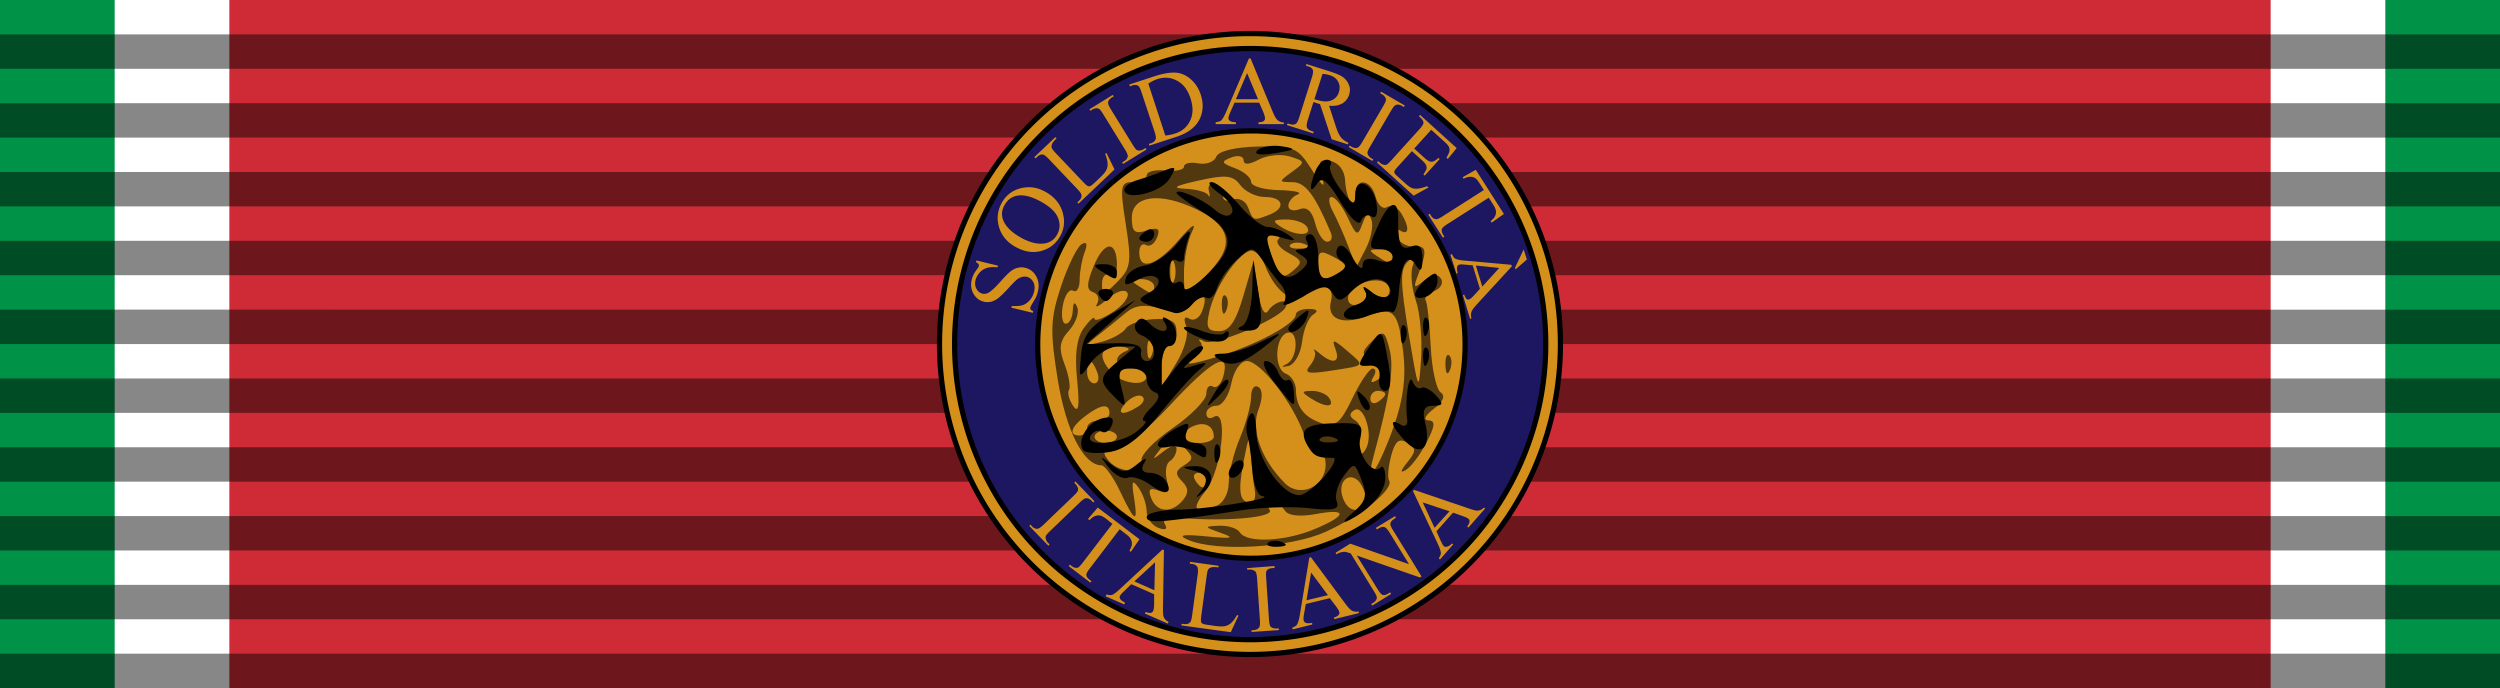
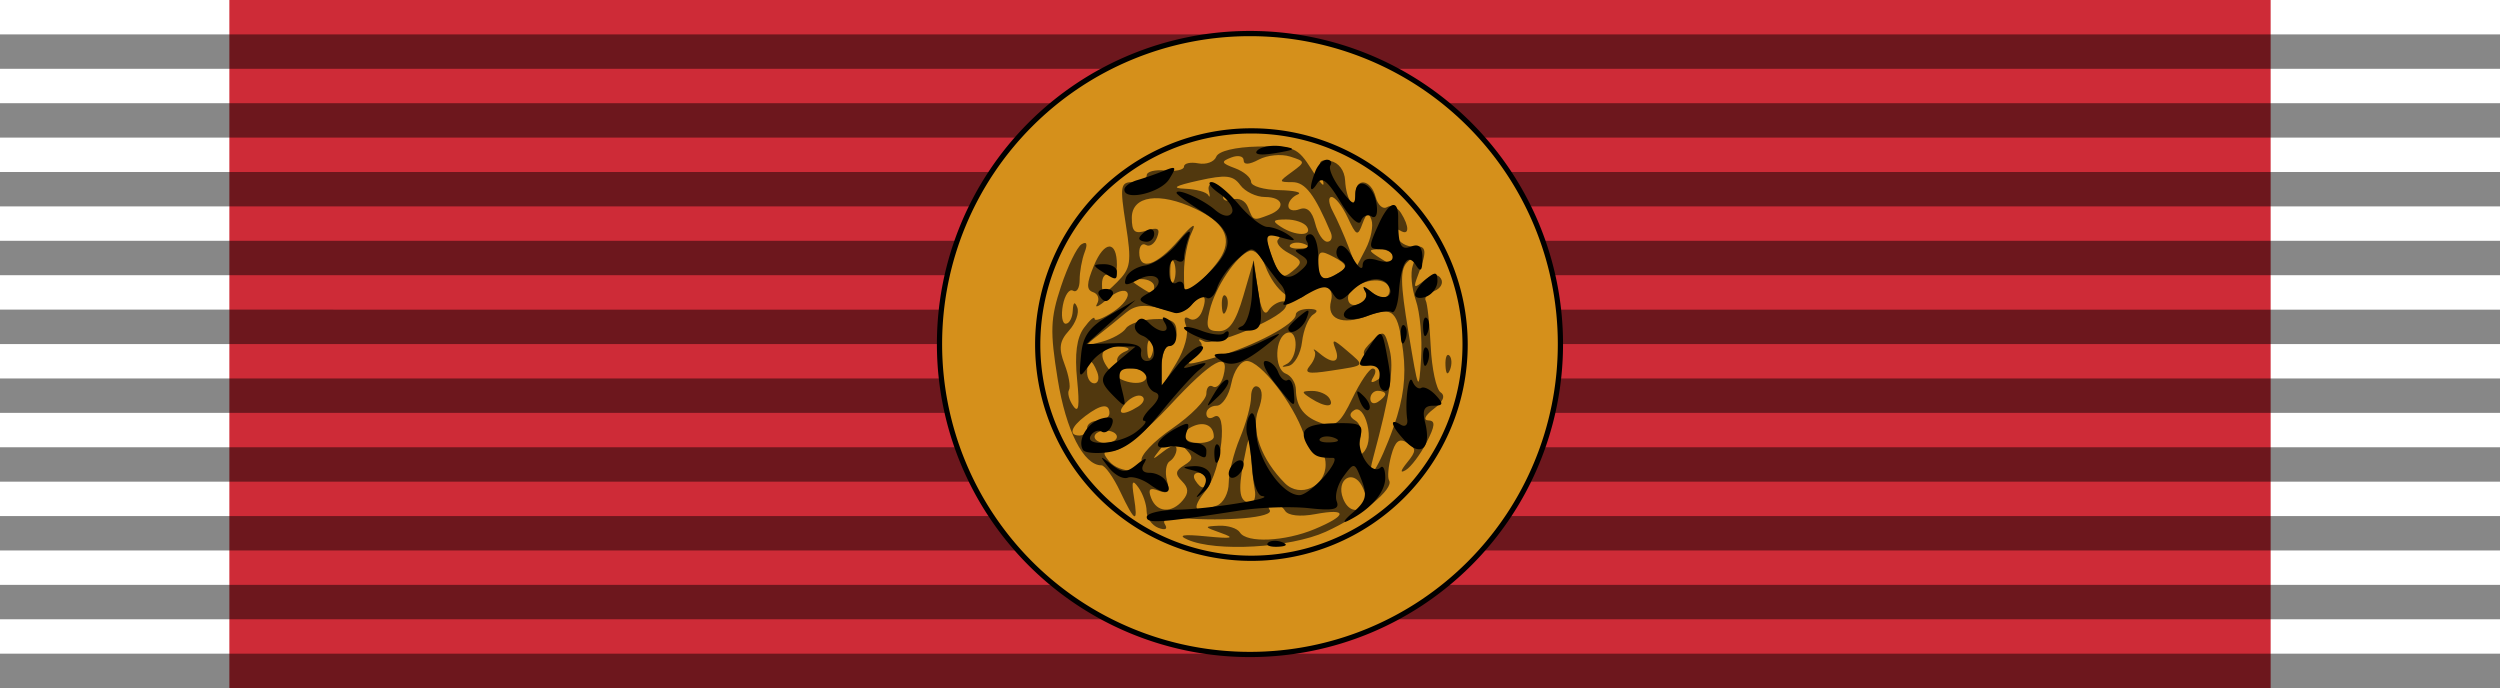
<svg xmlns="http://www.w3.org/2000/svg" width="218" height="60" version="1.0">
-   <path style="opacity:1;fill:#fff;fill-opacity:1;fill-rule:nonzero;stroke:none;stroke-width:2;stroke-linecap:round;stroke-linejoin:round;stroke-miterlimit:4;stroke-dasharray:none;stroke-dashoffset:0;stroke-opacity:.486" d="M0 0h218v60H0z" />
-   <path style="opacity:1;fill:#009246;fill-opacity:1;fill-rule:nonzero;stroke:none;stroke-width:2;stroke-linecap:round;stroke-linejoin:round;stroke-miterlimit:4;stroke-dasharray:none;stroke-dashoffset:0;stroke-opacity:.486" d="M208 0h10v60h-10z" />
  <path style="opacity:1;fill:#ce2b37;fill-opacity:1;fill-rule:nonzero;stroke:none;stroke-width:2;stroke-linecap:round;stroke-linejoin:round;stroke-miterlimit:4;stroke-dasharray:none;stroke-dashoffset:0;stroke-opacity:.486" d="M20 0h178v60H20z" />
-   <path style="opacity:1;fill:#009246;fill-opacity:1;fill-rule:nonzero;stroke:none;stroke-width:2;stroke-linecap:round;stroke-linejoin:round;stroke-miterlimit:4;stroke-dasharray:none;stroke-dashoffset:0;stroke-opacity:.486" d="M0 0h10v60H0z" />
  <path style="opacity:1;fill:#000;fill-opacity:.471;fill-rule:nonzero;stroke:none;stroke-width:2;stroke-linecap:round;stroke-linejoin:round;stroke-miterlimit:4;stroke-dasharray:none;stroke-dashoffset:0;stroke-opacity:.486" d="M0 3v3h218V3H0zm0 6v3h218V9H0zm0 6v3h218v-3H0zm0 6v3h218v-3H0zm0 6v3h218v-3H0zm0 6v3h218v-3H0zm0 6v3h218v-3H0zm0 6v3h218v-3H0zm0 6v3h218v-3H0zm0 6v3h218v-3H0z" />
  <path style="opacity:1;fill:#d5901b;fill-opacity:1;fill-rule:nonzero;stroke:#000;stroke-width:.455;stroke-linecap:round;stroke-linejoin:round;stroke-miterlimit:4;stroke-dasharray:none;stroke-dashoffset:0;stroke-opacity:1" d="M313.068 111.085a27.045 27.045 0 1 1-54.09 0 27.045 27.045 0 1 1 54.09 0z" transform="matrix(1.001 0 0 1.001 -177.312 -81.198)" />
-   <path transform="matrix(.953 0 0 .953 -163.564 -75.858)" d="M313.068 111.085a27.045 27.045 0 1 1-54.09 0 27.045 27.045 0 1 1 54.09 0z" style="opacity:1;fill:#1d1660;fill-opacity:1;fill-rule:nonzero;stroke:#000;stroke-width:.477;stroke-linecap:round;stroke-linejoin:round;stroke-miterlimit:4;stroke-dasharray:none;stroke-dashoffset:0;stroke-opacity:1" />
  <path style="opacity:1;fill:#d5901b;fill-opacity:1;fill-rule:nonzero;stroke:#000;stroke-width:.661;stroke-linecap:round;stroke-linejoin:round;stroke-miterlimit:4;stroke-dasharray:none;stroke-dashoffset:0;stroke-opacity:1" d="M313.068 111.085a27.045 27.045 0 1 1-54.09 0 27.045 27.045 0 1 1 54.09 0z" transform="translate(-87.947 -46.49) scale(.689)" />
  <path d="m248.65 98.351 2.895.694-.055.228c-.573-.059-1.048-.032-1.423.08a2.13 2.13 0 0 0-.98.63c-.278.308-.462.651-.553 1.03-.102.428-.056.813.138 1.156.194.342.458.553.791.633.255.061.51.028.761-.098.37-.182.927-.69 1.671-1.526.607-.681 1.057-1.138 1.35-1.37.293-.233.61-.39.951-.47a2.15 2.15 0 0 1 1.013-.003c.633.152 1.12.528 1.462 1.13.341.602.419 1.29.234 2.063a4.132 4.132 0 0 1-.22.672c-.051.123-.19.37-.415.74-.226.37-.352.608-.377.715a.332.332 0 0 0 .034.266c.047.075.164.15.35.224l-.054.229-2.87-.688.054-.228c.627.037 1.11 0 1.453-.11.341-.109.656-.326.942-.651.287-.325.484-.71.59-1.155.123-.514.085-.953-.115-1.316-.2-.364-.486-.59-.856-.679a1.343 1.343 0 0 0-.664.02 1.91 1.91 0 0 0-.713.388c-.162.131-.53.507-1.102 1.127-.573.62-1.015 1.052-1.326 1.298-.311.245-.63.411-.955.499-.325.087-.661.09-1.007.007-.6-.144-1.063-.499-1.387-1.064-.324-.564-.4-1.203-.23-1.915.107-.444.329-.89.666-1.335.158-.206.248-.356.271-.45a.378.378 0 0 0-.033-.286c-.047-.083-.163-.169-.346-.256l.054-.229zM255.5 88.531c-.283.016-.59.052-.875.125-1.143.291-1.978.936-2.531 1.906-.558.978-.72 1.99-.469 3.063.289 1.236 1.031 2.198 2.219 2.875 1.161.662 2.306.877 3.437.594 1.131-.284 2.007-.94 2.594-1.969.58-1.018.685-2.106.344-3.25-.342-1.144-1.083-2.04-2.219-2.688-.827-.471-1.65-.702-2.5-.656zm-.625 1.094c.755.055 1.603.36 2.563.906 1.18.673 1.9 1.387 2.187 2.156.287.77.244 1.517-.156 2.22-.375.657-.928 1.04-1.656 1.156-.956.146-2.03-.117-3.25-.813-1.192-.68-1.983-1.457-2.313-2.313-.266-.687-.194-1.362.188-2.03.406-.714.988-1.131 1.718-1.25.23-.037.467-.05.719-.032zM265.927 84.051l.183-.112 1.075 2.2-4.831 4.592-.162-.17.235-.223c.264-.25.37-.516.32-.796-.028-.159-.212-.417-.55-.772l-3.826-4.026c-.37-.39-.645-.593-.824-.61-.248-.02-.49.08-.726.305l-.235.223-.162-.17 2.825-2.685.162.17c-.334.312-.537.564-.61.755-.072.191-.086.359-.041.504.044.145.242.403.595.774l3.726 3.92c.242.255.432.406.572.455.098.029.2.023.306-.02.105-.042.36-.254.761-.636l.456-.433c.478-.454.78-.809.907-1.063a1.81 1.81 0 0 0 .172-.878c-.01-.331-.12-.766-.328-1.304zM271.348 83.264l.124.2-3.14 1.935-.123-.2.26-.16c.302-.186.467-.41.495-.67.016-.17-.112-.473-.383-.913l-2.918-4.733c-.23-.37-.404-.601-.524-.691a.572.572 0 0 0-.365-.096c-.211.011-.404.07-.577.177l-.259.16-.123-.2 3.139-1.936.123.2-.265.163c-.298.185-.462.407-.49.668-.019.17.107.476.378.915l2.918 4.734c.23.37.404.601.524.691a.568.568 0 0 0 .37.093c.208-.01.399-.067.571-.174l.265-.163zM274.844 73.156c-.64.038-1.428.198-2.344.5l-3.344 1.094.094.25.313-.125c.309-.102.566-.094.78.031.156.092.301.396.47.906l1.75 5.282c.152.462.2.775.156.937-.072.269-.28.48-.625.594l-.313.094.094.219 3.656-1.188c1.588-.523 2.63-1.361 3.125-2.469.44-.991.469-2.05.094-3.187-.28-.848-.743-1.544-1.344-2.063-.6-.519-1.24-.807-1.969-.875a4 4 0 0 0-.593 0zm-.563.688c.449.032.898.182 1.313.406.83.448 1.409 1.214 1.781 2.344.37 1.121.368 2.11-.031 2.969-.4.857-1.068 1.442-2 1.75a6.342 6.342 0 0 1-1.344.28l-2.281-6.968c.423-.269.826-.474 1.187-.594.483-.159.927-.22 1.375-.187zM285.219 71.25l-3.031 7.094c-.263.622-.503 1.047-.72 1.25-.105.101-.358.155-.718.219v.25h2.719v-.25c-.415-.03-.688-.089-.813-.188-.125-.1-.187-.213-.187-.344 0-.165.074-.415.219-.75l.593-1.344h3.313l.531 1.22c.17.401.25.72.25.906 0 .14-.067.246-.188.343-.12.098-.344.14-.687.156v.25h3.406v-.218c-.351-.022-.647-.141-.844-.313-.196-.171-.415-.55-.656-1.125l-2.969-7.156h-.218zm-.25 1.969 1.469 3.5h-2.97l1.5-3.5zM292.938 72l-.094.219.312.094c.31.098.524.24.625.468.074.161.039.515-.125 1.031l-1.687 5.313c-.148.468-.282.746-.406.844-.221.178-.497.203-.844.094l-.313-.094-.094.219 3.532 1.124.062-.218-.312-.125c-.307-.097-.497-.243-.594-.469-.073-.16-.039-.515.125-1.031l.75-2.375c.063.024.128.041.188.062.06.021.103.046.156.063.129.04.323.099.531.156l1.563 4.719 2.187.687.063-.219c-.433-.19-.747-.421-.97-.687-.221-.266-.47-.743-.687-1.406l-.937-2.875c.738.065 1.335-.046 1.781-.313.446-.267.747-.652.906-1.156.15-.472.15-.911-.031-1.344a2.415 2.415 0 0 0-.844-1.062c-.373-.258-1.003-.505-1.875-.781L292.937 72zm2.156 1.313c.423.05.735.113.969.187.528.167.905.453 1.125.875.219.422.256.894.093 1.406-.166.525-.495.881-1 1.094-.504.213-1.155.185-1.937-.063-.037-.011-.1-.01-.156-.03a5.332 5.332 0 0 0-.188-.063l1.094-3.406zM301.902 84.796l-.118.203-3.185-1.86.118-.202.263.153c.307.18.583.22.826.122.156-.066.364-.321.624-.767l2.804-4.802c.22-.377.34-.64.364-.788a.572.572 0 0 0-.088-.367 1.203 1.203 0 0 0-.427-.426l-.263-.153.118-.203 3.185 1.86-.118.202-.269-.157c-.303-.177-.577-.216-.82-.118-.16.063-.37.318-.63.764l-2.803 4.802c-.22.377-.341.639-.364.787a.568.568 0 0 0 .093.37c.106.18.246.32.422.423l.268.157zM309.671 80.818l-2.283 2.523 1.403 1.269c.364.33.657.494.878.495.294.004.615-.168.963-.515l.174.157-2.01 2.222-.174-.158c.237-.35.374-.589.41-.717a.795.795 0 0 0-.044-.51c-.072-.179-.241-.39-.508-.63l-1.403-1.27-1.904 2.104c-.255.282-.398.466-.428.55a.4.4 0 0 0 0 .265c.03.092.132.218.308.377l1.083.98c.36.327.645.539.854.636.208.097.455.14.739.13.37-.02.835-.132 1.394-.34l.188.17-1.999 1.103-4.918-4.451.158-.175.226.205c.15.136.326.23.526.28.146.04.282.026.409-.041.127-.068.331-.257.612-.568l3.752-4.146c.367-.405.552-.692.555-.86.001-.227-.13-.46-.394-.699l-.226-.204.158-.174 4.918 4.45-1.194 1.462-.184-.166c.238-.395.374-.692.407-.89.034-.198.002-.4-.095-.609-.083-.16-.283-.384-.6-.67l-1.75-1.585zM319.422 92.113l-1.65 1.166-.13-.204c.274-.23.454-.42.54-.57.136-.242.195-.487.176-.733-.02-.247-.124-.52-.315-.82l-.652-1.022-5.545 3.535c-.447.284-.694.51-.743.677-.064.23-.006.487.174.77l.16.25-.198.127-1.962-3.078.199-.126.163.257c.196.307.427.465.695.476.164.005.45-.122.856-.38l5.546-3.535-.556-.873c-.216-.339-.395-.564-.536-.675a1.177 1.177 0 0 0-.694-.227c-.277-.01-.588.078-.932.262l-.13-.203 1.757-1 3.777 5.926zM312.452 97.496l-.204.077.798 2.545.177-.074c-.096-.402-.122-.659-.08-.81.041-.15.112-.253.214-.295.129-.054.346-.073.648-.044l1.232.104.97 3.16-.825.902c-.266.29-.472.452-.617.512a.334.334 0 0 1-.341-.04c-.111-.082-.216-.285-.328-.604l-.177.075.971 3.191.178-.074c-.085-.34-.083-.604-.005-.846.077-.241.308-.572.688-.986l4.733-5.144-.067-.215-6.396-.569c-.561-.048-.971-.156-1.192-.295-.11-.067-.224-.25-.377-.57zm9.623-.62-1.162 2.46.067.214 1.525-1.325-.43-1.349zm-6.419 2.157 3.148.32-2.28 2.503-.868-2.823zM261.938 128l-.157.156.188.219c.14.146.256.327.312.531a.56.56 0 0 1-.031.375c-.062.137-.249.354-.563.656l-4 3.844c-.371.358-.644.542-.812.563-.26.028-.503-.057-.75-.313l-.219-.25-.156.188 2.563 2.656.156-.188-.219-.218a1.078 1.078 0 0 1-.281-.5c-.04-.15-.047-.303 0-.406.062-.137.248-.354.562-.657l4-3.844c.372-.358.642-.544.813-.562.26-.028.537.09.781.344l.188.219.187-.157-2.563-2.656zm45.437 1.125-.156.156 3.281 6.969c.29.61.46 1.079.469 1.375.005.147-.09.377-.281.688l.156.156 1.781-2.031-.156-.125c-.298.29-.53.41-.688.437-.157.027-.308.025-.406-.063-.123-.11-.252-.357-.406-.687l-.594-1.313 2.219-2.5 1.25.438c.413.14.704.282.844.406.104.093.132.19.125.344-.008.155-.098.389-.313.656l.156.156 2.25-2.562-.156-.125c-.25.248-.522.373-.781.406-.26.033-.66-.079-1.25-.281l-7.344-2.5zm1.156 1.688 3.594 1.187-2 2.219-1.594-3.406zm-43.594.687-1.312 1.531.219.156c.26-.291.518-.475.781-.562.263-.087.495-.1.719-.031.17.055.43.193.75.437l.812.656-4 5.22c-.292.383-.5.604-.656.655-.255.083-.523.002-.813-.218l-.25-.188-.156.188 2.906 2.219.157-.188-.25-.188c-.266-.202-.418-.417-.438-.656-.011-.173.148-.454.469-.875l4-5.25.969.75c.282.216.46.432.562.656.103.225.139.476.094.75-.028.17-.134.408-.313.72l.188.155 1.156-1.687-5.594-4.25zm39.875 1.156-2.562 1.563.125.219.281-.157c.289-.177.524-.225.75-.156.17.05.41.3.688.75l2.594 4.219-7.875-2.75-1.97 1.219.094.218c.213-.13.407-.218.532-.25.255-.062.466-.105.625-.094.158.012.415.101.781.22L302 142.75c.253.41.383.68.375.844-.014.267-.186.494-.5.687l-.25.156.125.22 2.531-1.563-.094-.219-.28.156c-.286.175-.52.255-.75.188-.167-.052-.411-.33-.688-.781l-2.781-4.5 8.468 2.937.219-.125-3.813-6.188c-.252-.41-.383-.68-.375-.843.015-.267.19-.497.5-.688l.25-.187-.125-.188zm-31.187 4.469-5.656 5.25c-.491.463-.846.745-1.125.844-.138.05-.396.024-.75-.063l-.094.25 2.5 1.094.094-.25c-.368-.195-.582-.359-.656-.5-.075-.141-.085-.255-.032-.375.067-.151.234-.346.5-.594l1.031-1 3.063 1.344v1.313c-.007.436-.05.735-.125.906a.486.486 0 0 1-.313.281c-.15.04-.367-.002-.687-.125l-.125.219 3.094 1.344.094-.22c-.313-.16-.515-.357-.625-.593-.111-.236-.137-.657-.125-1.281l.125-7.75-.188-.094zm19.906 1.031-.219.063-1.25 7.594c-.106.666-.245 1.157-.406 1.406-.078.124-.29.259-.625.406l.063.219 2.625-.656-.031-.22c-.41.07-.7.068-.844 0a.493.493 0 0 1-.281-.312c-.04-.16-.03-.422.03-.781l.25-1.438 3.22-.78.812 1.062c.26.35.424.631.469.812.033.136 0 .252-.094.375-.094.124-.296.246-.625.344l.031.219 3.313-.813-.031-.219c-.347.064-.644.026-.875-.093-.232-.12-.535-.436-.907-.938l-4.625-6.25zm-16.219.625-.03.25.312.031c.323.043.548.17.687.375.1.15.134.499.063 1.032l-.75 5.5c-.065.486-.144.783-.25.906-.187.214-.452.298-.813.25l-.344-.031-.03.219 6.624.906 1.031-2.219-.187-.094c-.288.5-.562.878-.813 1.094-.25.216-.535.345-.812.406-.277.062-.72.056-1.375-.031l-.625-.094c-.55-.073-.87-.131-.969-.187a.466.466 0 0 1-.219-.219c-.05-.139-.046-.402 0-.75l.72-5.344c.067-.507.133-.843.218-.969.085-.125.212-.217.406-.28.194-.065.517-.065.969 0l.031-.22-3.844-.53zm-4.687.063-.094 3.75-2.687-1.188 2.781-2.562zm16.031.5-3.687.281.031.219.281-.031c.203-.015.401.036.594.125.136.066.232.147.281.25.065.135.126.408.156.843l.375 5.563c.036.515-.001.826-.093.969-.146.218-.396.35-.75.375l-.281.03v.22l3.687-.25-.031-.22h-.313a1.065 1.065 0 0 1-.562-.093.553.553 0 0 1-.281-.25c-.065-.135-.126-.44-.157-.875l-.375-5.531c-.036-.515-.033-.858.063-1 .146-.218.4-.32.75-.344l.312-.031v-.25zm4.906.875 2.25 3.031-2.875.688.625-3.72z" style="font-size:13px;font-style:normal;font-variant:normal;font-weight:400;font-stretch:normal;text-align:center;line-height:125%;writing-mode:lr-tb;text-anchor:middle;fill:#d5901b;fill-opacity:1;stroke:none;stroke-width:1px;stroke-linecap:butt;stroke-linejoin:miter;stroke-opacity:1;font-family:Times New Roman" transform="matrix(.65 0 0 .65 -76.484 -41.216)" />
  <path style="fill:#d5901b;fill-opacity:1" d="M279.689 136.77c-5.466-1.077-9.993-3.871-14.685-9.065-9.291-10.284-9.599-24.136-.778-35.037 7.149-8.833 19.057-12.365 29.782-8.831 4.95 1.63 9.625 4.984 8.803 6.314-.339.548-.137.7.448.339 1.331-.823 5.841 4.445 7.783 9.09.804 1.926 1.463 6.34 1.463 9.807 0 5.223-.583 7.423-3.395 12.817-1.866 3.582-3.329 6.652-3.25 6.823.08.17-.025.216-.233.1-.207-.116-2.39 1.175-4.85 2.867-2.46 1.693-6.79 3.695-9.623 4.449-5.712 1.52-5.436 1.513-11.465.326zm-2.997-3.615c-.722-.29-1.584-.254-1.917.079-.332.332.259.568 1.313.525 1.165-.048 1.402-.285.604-.604zm6.026-8.317c.242-1.65.068-3-.387-3-.454 0-.826 1.35-.826 3 0 3.856.647 3.856 1.213 0zm23.974-1.683c-.722-.29-1.584-.254-1.917.079-.332.332.259.568 1.313.525 1.165-.048 1.402-.285.604-.604zm-40-1c-.722-.29-1.584-.254-1.917.079-.332.332.259.568 1.313.525 1.165-.048 1.402-.285.604-.604zm13.21-.484c-.668-1.08-2.397-1.08-2.397 0 0 .458.655.833 1.456.833.8 0 1.224-.375.94-.833zm24.207-3.562c-.333-.333-.569.258-.526 1.312.048 1.165.285 1.402.605.604.289-.722.253-1.584-.08-1.916zm-39.104-4.271c-.792-1.282-1.5-1.282-1.5 0 0 .55.476 1 1.059 1 .582 0 .78-.45.44-1zm6.5-.215c0-.432-.81-.785-1.8-.785s-2.393-.563-3.118-1.25c-1.087-1.031-1.103-.893-.093.785 1.167 1.942 5.01 2.9 5.01 1.25zm10 .215c0-.55-.477-1-1.06-1-.582 0-.78.45-.44 1 .791 1.281 1.5 1.281 1.5 0zm26.604-1.73c-.333-.332-.569.259-.526 1.313.048 1.165.285 1.402.605.604.289-.722.253-1.584-.08-1.916zm-34-1c-.333-.332-.569.259-.526 1.313.048 1.165.285 1.402.605.604.289-.722.253-1.584-.08-1.916zm31.396-1.83c0-1.407-.408-2.306-.907-1.998-.498.308-.67 1.46-.383 2.559.72 2.751 1.29 2.504 1.29-.56zm-22.508.571c.35-.567-.05-.734-.94-.393-1.733.665-2.05 1.382-.611 1.382.517 0 1.215-.445 1.551-.989zm7.89-.563c.34-.89.173-1.292-.394-.941-.544.336-.988 1.034-.988 1.552 0 1.438.716 1.121 1.381-.611zm-14.778-2.177c-.333-.333-.569.258-.526 1.312.048 1.165.285 1.402.605.604.289-.722.253-1.584-.08-1.916zm-.604-1.888c0-.21-.9-.383-2-.383s-2 .408-2 .906c0 .499.9.671 2 .383 1.1-.287 2-.695 2-.906zm2.604-1.112c-.333-.333-.569.258-.526 1.312.048 1.165.285 1.402.605.604.289-.722.253-1.584-.08-1.916zm13.888.74c.35-.567-.05-.734-.94-.393-1.733.665-2.05 1.382-.611 1.382.517 0 1.215-.445 1.551-.989zm-22.966-1.818c-.308-.308-1.115 0-1.793.683-.98.987-.866 1.102.56.56.986-.376 1.54-.935 1.233-1.243zm37.163-2.943c-.252-.963-.457-.175-.457 1.75s.205 2.712.457 1.75c.251-.963.251-2.538 0-3.5zm-2.69 1.75c0-.55-.476-1-1.058-1-.583 0-.781.45-.441 1 .791 1.281 1.5 1.281 1.5 0zm1-4c0-.55-.476-1-1.058-1-.583 0-.781.45-.441 1 .791 1.281 1.5 1.281 1.5 0zm-8.71-4c-.287-1.1-.936-2-1.441-2-.508 0-.44.895.152 2 1.37 2.56 1.959 2.56 1.29 0zm-5.102-.683c-.722-.29-1.584-.254-1.917.079-.332.332.259.568 1.313.525 1.165-.048 1.402-.285.604-.604zm8.813-3.817c0-.825-.436-1.5-.97-1.5-.532 0-.709.675-.392 1.5.737 1.92 1.362 1.92 1.362 0z" transform="matrix(.65 0 0 .65 -76.484 -41.216)" />
  <path style="fill:#51380e;fill-opacity:1" d="M277.005 135.812c-1.402-.621-.655-.754 2.5-.446 3.453.338 3.918.234 2-.444-2.348-.831-2.367-.891-.31-.985 1.206-.054 2.47.35 2.81.9.898 1.455 6.027 1.225 10.032-.448 4.416-1.845 4.456-2.827.082-2.007-2.04.383-3.653.202-4.059-.454-.37-.6-1.123-1.09-1.673-1.09s-.722.45-.382 1c.606.982-5.782 1.56-11.858 1.072-1.814-.145-2.617.16-2.198.838.405.654.06.837-.893.471-.853-.327-1.558-1.335-1.567-2.238-.008-.904-.493-2.318-1.078-3.143-.83-1.173-.967-.9-.623 1.25.582 3.642.151 3.468-1.85-.75-.914-1.925-2.043-3.5-2.508-3.5-2.392 0-4.757-4.659-5.872-11.566-1.04-6.453-.98-8.14.448-12.438.908-2.735 2.144-5.277 2.745-5.649.71-.439.859-.064.423 1.07-.368.96-.67 2.636-.67 3.724 0 1.087-.398 1.73-.885 1.43-.487-.302-1.1.572-1.361 1.94-.262 1.369-.089 2.489.385 2.489s.897-.788.94-1.75c.052-1.138.263-1.293.603-.442.288.719-.21 2.118-1.107 3.11-1.292 1.427-1.416 2.368-.596 4.526.57 1.498.837 3.045.595 3.437-.243.393.016 1.368.575 2.166.722 1.033.87.007.512-3.547-.345-3.427-.057-5.61.918-6.941.782-1.068 1.422-1.62 1.422-1.227 0 .392 1.12-.02 2.49-.919 1.371-.897 2.227-2.062 1.902-2.588-.334-.539-1.494-.164-2.664.86-1.14.998-1.767 1.29-1.394.65s.136-1.345-.526-1.566c-.925-.308-.9-1.136.11-3.572 1.395-3.368 3.082-3.411 3.082-.08 0 1.1-.45 1.723-1 1.383-.55-.34-1 .183-1 1.163 0 1.623.18 1.6 2.042-.26 1.822-1.823 1.946-2.654 1.151-7.723-.812-5.18-.728-5.68.958-5.68 1.017 0 1.849-.41 1.849-.912s1.125-.789 2.5-.638c1.375.151 2.5-.088 2.5-.53 0-.443.864-.639 1.92-.435 1.057.203 2.138-.195 2.403-.885.29-.758 2.518-1.301 5.627-1.372 4.753-.108 5.302.127 7.175 3.077 1.557 2.45 1.872 2.65 1.355.853-.55-1.915-.337-2.277 1.173-1.987 1.101.212 1.893 1.271 1.962 2.624.134 2.646 1.385 4.337 1.385 1.871 0-2.333 2.077-2.086 2.707.322.286 1.094.97 1.712 1.518 1.372.549-.339 1.39.004 1.871.762 1.176 1.857 1.13 3.136-.085 2.385-.549-.34-.744.025-.44.82.302.787 1.31 1.372 2.239 1.302 1.758-.134 1.854.514.576 3.87-.661 1.738-.551 1.83.837.702 1.083-.88 1.809-.958 2.25-.243.36.58-.048 1.325-.904 1.654-.857.328-1.375.894-1.15 1.257.224.363.528 3.128.675 6.145.147 3.017.746 5.805 1.332 6.196.68.454.343 1.256-.931 2.218-1.148.868-1.454 1.522-.72 1.54.981.024.925.71-.243 2.968-.835 1.615-2.084 3.277-2.775 3.692-.8.48-.734.111.178-1.013 1.248-1.536 1.248-1.884 0-2.656-1.07-.663-1.616-.22-2.143 1.74-.389 1.446-.515 2.94-.28 3.32.704 1.14-3.717 4.723-8.512 6.897-4.754 2.155-14.733 2.726-18.5 1.058zm-.647-5.298c.805-.97.773-1.65-.119-2.542-.957-.957-.898-1.415.274-2.14 1.313-.811 1.301-1.112-.094-2.508-1.448-1.449-1.71-1.43-3 .214-1.29 1.642-1.261 1.68.336.427 1.042-.817 1.75-.942 1.75-.309 0 .585-.408 1.316-.907 1.624-.498.308-.669 1.466-.38 2.574.407 1.553.154 1.87-1.104 1.387-1.206-.463-1.47-.206-1.014.985.75 1.954 2.763 2.09 4.258.288zm4.565.717c.87-.334 1.582-1.699 1.582-3.032 0-1.334.675-4.041 1.5-6.016.825-1.974 1.5-4.461 1.5-5.526 0-1.066.432-1.67.961-1.343.615.38.616 1.505.004 3.115-1.019 2.679.438 6.67 3.58 9.812 2.029 2.028 5.455.46 5.455-2.497 0-1.114-.407-1.773-.903-1.466-.496.306-1.398-.865-2.004-2.602-1.477-4.238-5.843-9.838-7.67-9.838-.837 0-1.732 1.294-2.073 3-.33 1.65-1.22 3-1.975 3-.757 0-1.375.476-1.375 1.059 0 .582.45.78 1 .44 1.973-1.22 1.064 7.15-1.073 9.866-2.046 2.601-1.597 3.212 1.49 2.028zm19.88-.025c.347-.347.155-1.52-.426-2.607-1.248-2.331-3.502-.845-2.537 1.672.625 1.628 1.875 2.023 2.963.935zm-14.81-2.118c-.185-.963-.422-3.1-.527-4.75-.174-2.73-.262-2.639-.969 1-.792 4.08-.54 5.5.978 5.5.469 0 .702-.788.518-1.75zm-6.488-1.25c0-.55-.477-1-1.06-1-.582 0-.78.45-.44 1 .791 1.281 1.5 1.281 1.5 0zm-8.68-2.609c-.253-.66 1.596-2.614 4.11-4.343 2.513-1.73 4.57-3.824 4.57-4.655 0-.831.398-1.265.886-.964.487.302 1.12-.347 1.406-1.44.915-3.5-1.514-2.15-7.228 4.015-3.06 3.302-6.407 6.002-7.437 6-1.512-.003-1.644.271-.683 1.429 1.419 1.709 5.034 1.675 4.376-.042zm33.825-4.622c1.3-3.699 1.674-6.684 1.259-10.018-.686-5.506-1.303-6.12-4.812-4.786-3.392 1.29-5.503.409-4.865-2.03.57-2.181-1.598-2.665-3.485-.778-1.446 1.446-4.026-.457-5.353-3.947-.496-1.305-1.434-2.195-2.085-1.978-1.748.582-4.62 4.873-5.368 8.018-.538 2.265-.318 2.75 1.248 2.75 1.407 0 2.26-1.235 3.286-4.75l1.384-4.75.573 4c.364 2.545.867 3.545 1.382 2.75.904-1.398 3.122-1.757 2.262-.366-.998 1.615-9.65 5.184-10.871 4.484-.66-.379-.87-.324-.466.123.404.446-.046 1.397-1 2.113-1.344 1.01-.66.984 3.046-.112 5.23-1.548 10.72-4.47 10.72-5.708 0-.431.787-.777 1.75-.769 1.136.01 1.343.274.59.753-.638.406-1.313 2.052-1.5 3.658-.187 1.606-1.015 3.067-1.84 3.247-.914.199-1.012.099-.25-.257 1.582-.738 1.657-4.719.078-4.192-1.65.55-1.783 4.856-.168 5.476.737.282 1.346 1.253 1.355 2.157.022 2.329 1.16 3.772 3.567 4.522 1.71.533 2.424-.065 4-3.354 1.055-2.201 2.282-4.007 2.727-4.014.445-.006.487.508.095 1.143-.472.763-.27.881.593.348 1.018-.63.897-1.106-.55-2.165-1.724-1.26-1.739-1.475-.21-3.003 1.528-1.528 1.696-1.447 2.346 1.141.62 2.47.084 5.994-2.207 14.525-1.163 4.327.834 1.276 2.769-4.23zm-11.145-3.77c-1.293-.835-1.267-.97.19-.984.93-.008 1.97.435 2.31.985.782 1.265-.542 1.265-2.5 0zm-.09-4.391c.59-.71.855-1.592.59-1.959-.266-.366.052-.212.708.342 1.788 1.513 2.808 1.216 2.106-.613-.525-1.369-.29-1.338 1.502.196 2.519 2.157 2.647 1.994-2.148 2.734-3.061.473-3.615.333-2.758-.7zm-11.832-8.025c-.043-1.054.193-1.645.526-1.312.332.332.368 1.194.079 1.916-.32.798-.557.561-.605-.604zm19.519 15.95c-.38-1.514-1.11-2.335-1.734-1.95-.746.462-.704.897.137 1.417.762.471.946 1.633.494 3.125-.566 1.869-.455 2.124.52 1.198.751-.714.98-2.206.583-3.79zm-33.597 1.633c0-.458-.675-.833-1.5-.833s-1.5.375-1.5.833c0 .459.675.834 1.5.834s1.5-.375 1.5-.834zm13 0c0-1.409-1.127-2.055-2.598-1.49-2.087.8-1.695 2.324.598 2.324 1.1 0 2-.375 2-.834zm-17-1.166c0-.55.675-1 1.5-1s1.5-.45 1.5-1c0-1.348-1.14-1.21-3.25.392-1.948 1.478-2.273 2.608-.75 2.608.55 0 1-.45 1-1zm6.856-2.89c.747-.473.972-1.094.5-1.38-.47-.286-1.437.107-2.146.875-1.429 1.546-.464 1.841 1.646.504zm33.144-1.67c0-.242-.45-.44-1-.44s-1 .476-1 1.059c0 .582.45.78 1 .44s1-.816 1-1.058zm4.101-12.579c-.56-1.605-.745-3.692-.412-4.64.477-1.357.335-1.472-.673-.54-1.036.956-1.016 2.751.103 9.499 1.33 8.016 1.392 8.143 1.69 3.46.17-2.674-.149-6.174-.708-7.779zm-42.74 9.639c-.737-1.92-1.361-1.92-1.361 0 0 .825.435 1.5.968 1.5.533 0 .71-.675.393-1.5zm6.639.5c0-.55-.9-1-2-1-2.214 0-2.71-1.547-.75-2.338.687-.277.237-.54-1-.583-2.502-.088-2.898 1.27-1 3.425 1.439 1.635 4.75 1.98 4.75.496zm5.305-6.647c-.406-1.058-.25-1.437.42-1.023.586.362 1.348-.079 1.693-.98.85-2.211.138-2.726-1.328-.96-.882 1.063-1.98 1.215-4.195.58-2.166-.622-3.472-.464-4.698.565-.934.785-2.597 2.134-3.697 2.998-1.944 1.526-1.93 1.551.5.884 1.375-.378 2.815-1.18 3.2-1.782.386-.602 2.074-1.164 3.75-1.248 2.374-.12 3.05.264 3.05 1.73 0 1.035-.45 1.883-1 1.883s-.999 1.237-.997 2.75l.004 2.75 1.971-3.233c1.11-1.82 1.69-3.969 1.327-4.914zm-4.701 1.918c-.333-.333-.569.258-.526 1.312.048 1.165.285 1.402.605.604.289-.722.253-1.584-.08-1.916zm28.698-6.626c-.397-.662-.01-.597.917.153.99.803 1.834.925 2.208.32.333-.54.144-1.265-.42-1.614-1.553-.96-5.007.442-5.007 2.032 0 .832.606 1.168 1.494.828.822-.316 1.185-1.09.808-1.719zm-28.302-.645c0-.55-.788-.993-1.75-.985-1.496.013-1.532.156-.25.985 1.887 1.22 2 1.22 2 0zm9.089-4.167c1.325-2.476.186-4.475-3.563-6.253-4.809-2.283-8.526-1.757-8.526 1.205 0 1.892.388 2.226 1.993 1.717 1.528-.485 1.854-.269 1.395.927-.329.857-1 1.31-1.493 1.006-.493-.304-.895.148-.895 1.006 0 2.535 2.3 1.807 5.314-1.682 1.773-2.055 2.42-2.452 1.75-1.075-.586 1.201-1.064 3.634-1.064 5.405 0 3.205.01 3.211 2.092 1.327 1.151-1.042 2.5-2.654 2.997-3.583zm-6.427.917c-.278-.688-.505-.125-.505 1.25s.227 1.937.505 1.25c.277-.688.277-1.813 0-2.5zm15.374-1.23c-1.155-.619-1.785-1.438-1.401-1.822.384-.384.173-.698-.469-.698-1.421 0-1.429.18-.15 3.543.864 2.273 1.25 2.481 2.568 1.387 1.38-1.145 1.319-1.412-.548-2.41zm6.849 2.572c1.106-.7.956-1.107-.75-2.02-1.855-.993-2.135-.876-2.135.893 0 2.206.73 2.492 2.885 1.127zm4.268-7.02c-.38-1.079-.674-.957-1.206.5-.64 1.75-.821 1.675-1.986-.822-.705-1.513-1.676-2.75-2.157-2.75-.481 0-.41.87.16 1.932.568 1.063 1.509 3.182 2.089 4.708l1.055 2.775 1.274-2.458c.7-1.351 1.047-3.1.77-3.884zm2.847 4.928c0-.55-.788-.993-1.75-.985-1.496.013-1.532.156-.25.985 1.887 1.22 2 1.22 2 0zm-11.813-1.683c-.722-.29-1.584-.254-1.917.079-.332.332.259.568 1.313.525 1.165-.048 1.402-.285.604-.604zm3.497-1.567c-2.151-5.076-3.413-6.736-5.126-6.742-1.89-.008-1.892-.044-.063-1.382 1.816-1.327 1.807-1.395-.27-2.055-1.183-.375-3.067-.191-4.188.409-1.306.698-2.037.73-2.037.086 0-.552-.748-.717-1.66-.366-1.422.545-1.35.752.5 1.436 1.187.44 2.16 1.264 2.16 1.832 0 .567 1.687 1.067 3.75 1.11 2.062.044 3.187.307 2.5.584-.688.277-1.25.965-1.25 1.528 0 .563.67.766 1.49.452.999-.383 1.693.24 2.108 1.893.34 1.356 1.068 2.465 1.617 2.465.55 0 .76-.563.469-1.25zm-3.184-.75c-.34-.55-1.604-.993-2.81-.985-1.78.012-1.91.197-.69.985 1.97 1.273 4.286 1.273 3.5 0zm-5.082-1.607c2.293-.88 1.94-2.393-.558-2.393-1.177 0-2.665-.719-3.308-1.597-.97-1.327-1.918-1.43-5.61-.607-3.192.711-3.692 1.02-1.776 1.097 1.467.059 2.856.444 3.086.857.231.412.268.15.083-.584-.185-.733.226-1.127.914-.875.688.252 1.143.949 1.013 1.548-.131.599.427.833 1.241.521.838-.322 1.746.127 2.095 1.036.7 1.823.683 1.817 2.82.997zm23.66 20.19c-.043-1.054.193-1.645.526-1.312.332.332.368 1.194.079 1.916-.32.798-.557.561-.605-.604z" transform="matrix(.65 0 0 .65 -76.484 -41.216)" />
  <path style="fill:#000;fill-opacity:1" d="M287.775 136.234c.333-.333 1.195-.368 1.917-.08.798.32.56.557-.604.605-1.054.043-1.645-.193-1.313-.525zm-16.27-3.46c0-.515 1.912-.962 4.25-.994 4.03-.055 13.412-1.583 11.212-1.827-.57-.064-1.144-1.578-1.274-3.365-.13-1.788-.44-3.925-.69-4.75-.249-.825-.102-2.058.327-2.74.465-.739.82.202.88 2.334.101 3.574 3.428 8.406 5.789 8.406.63 0 2.123-1.125 3.319-2.5 1.195-1.375 1.726-2.5 1.18-2.5-1.996 0-2.508-.214-3.228-1.346-1.5-2.357-.66-3.19 3.318-3.295 3.618-.095 4.024.121 3.56 1.898-.532 2.03 1.6 5.167 2.737 4.028.341-.34.62.287.62 1.393 0 1.97-2.01 4.284-5 5.756-.825.407-.532-.087.652-1.097 1.765-1.507 1.978-2.287 1.181-4.337-.95-2.446-1.003-2.458-2.424-.529-.8 1.084-1.214 2.594-.922 3.356.417 1.087-.385 1.285-3.728.92-2.343-.257-6.51-.117-9.26.31-10.69 1.658-12.5 1.785-12.5.88zm25.187-10.62c-.722-.288-1.584-.253-1.917.08-.332.332.259.568 1.313.525 1.165-.048 1.402-.285.604-.604zm-18.184 7.487c1.44-1.74 1.233-2.595-.753-3.114-1.578-.412-1.584-.469-.06-.573 2.469-.17 3.3 1.854 1.431 3.483-.888.774-1.166.866-.618.204zm-6.535-1.202c-1.036-.758-2.394-1.183-3.016-.945-.623.24-1.767-.373-2.542-1.36-1.286-1.638-1.256-1.675.34-.424 1.483 1.163 2.007 1.163 3.442 0 1.15-.932 1.45-.972.94-.122-.467.778-.184 1.25.75 1.25.825 0 1.796.48 2.159 1.066 1.07 1.732-.043 2.019-2.073.535zm10.532-1.483c0-.55.45-1.278 1-1.618.55-.34 1-.168 1 .382s-.45 1.278-1 1.618c-.55.34-1 .168-1-.382zm-1.922-2.535c-.043-1.054.193-1.645.526-1.312.332.332.368 1.194.079 1.916-.32.798-.557.561-.605-.604zm-17.626-.66c-.814-1.317.632-3.712 2.542-4.212 1.282-.335 1.692-.058 1.326.896-.292.76-.902 1.151-1.356.87-.455-.28-1.109-.053-1.454.506-.971 1.571 3.85 1.211 6.048-.451 1.068-.808 1.572-1.483 1.12-1.5-.452-.018-.054-.8.884-1.738 1.103-1.103 1.305-1.838.571-2.083-.623-.208-1.133-1.015-1.133-1.795 0-.779-.909-1.416-2.02-1.416-1.701 0-1.91.43-1.33 2.74.641 2.559.576 2.63-.982 1.071-2.165-2.165-2.11-2.622.582-4.868l2.25-1.877-2.194-.033c-1.206-.018-2.92.98-3.806 2.217-1.605 2.237-1.612 2.231-1.307-1.05.238-2.556 1.094-3.758 3.807-5.34l3.5-2.042-3.306 2.96-3.305 2.96 3.805-.12c2.559-.08 3.724.291 3.556 1.132-.138.687.2 1.25.75 1.25 1.604 0 1.15-2.728-.564-3.386-.86-.33-1.259-1.093-.887-1.694.487-.788.98-.79 1.763-.007 1.445 1.444 2.996 1.394 2.092-.068-.442-.715-.274-.883.441-.44 1.416.874 1.533 3.595.155 3.595-.55 0-1 1.185-1 2.635v2.634l2.072-2.634c1.14-1.45 2.576-2.635 3.191-2.635.615 0 .245.711-.822 1.581-1.915 1.56-1.914 1.574.059.998 1.72-.503 1.787-.41.477.668-.838.69-3.214 3.341-5.281 5.894-2.6 3.21-4.687 4.777-6.772 5.083-1.657.243-3.22.108-3.472-.3zm14.633.15c-.778-.492-2.253-.734-3.277-.536-2.218.427-1.483-1.106 1.225-2.555 1.553-.831 1.81-.737 1.337.495-.374.974-.006 1.523 1.023 1.523.883 0 1.607.45 1.607 1 0 1.208-.116 1.213-1.915.074zm28.665-1.268c-1.946-2.007-2.331-3.282-.684-2.264.587.363.984.052.882-.69-.342-2.489.203-6.366.716-5.095.278.69.805 1.076 1.171.855.365-.22 1.245.226 1.954.994 1.064 1.15 1 1.395-.358 1.395-1.212 0-1.498.598-1.081 2.258.842 3.357-.52 4.692-2.6 2.547zm-6.186-5.512c-.543-1.425-.428-1.54.56-.56.683.678.99 1.485.682 1.793-.307.308-.867-.247-1.242-1.233zm-19.464-.998c.728-1.212 1.54-1.99 1.802-1.726.263.263-.333 1.255-1.324 2.205-1.722 1.649-1.743 1.628-.478-.479zm8.073-1.35c-1.279-1.62-1.827-2.945-1.218-2.945s1.365.672 1.68 1.494c.316.822.884 1.303 1.262 1.07.378-.234.753.443.833 1.505.18 2.398.25 2.428-2.557-1.125zm14.033-.695c.19-1.13-.307-1.704-1.4-1.62-1.562.119-1.571-.06-.115-2.282 1.875-2.862 1.858-2.874 2.721 1.902.444 2.453.301 3.75-.411 3.75-.599 0-.957-.788-.795-1.75zm-21.26-2.305c-1.187-.75-1.123-.917.353-.93.99-.008 3.24-.712 5-1.564 2.97-1.436 3.056-1.43 1.2.074-3.425 2.777-5.044 3.375-6.553 2.42zm27.132-.362c-.043-1.054.193-1.645.526-1.312.332.332.368 1.194.079 1.916-.32.798-.557.561-.605-.604zm-29.828-2.668c-1.238-.468-2.25-1.08-2.25-1.358 0-.28 1.078-.098 2.397.404 1.318.5 2.668.64 3 .308.331-.331.603-.33.603.005 0 1.21-1.547 1.473-3.75.64zm26.828-.332c-.043-1.054.193-1.645.526-1.312.332.332.368 1.194.079 1.916-.32.798-.557.561-.605-.604zm3-1c-.043-1.054.193-1.645.526-1.312.332.332.368 1.194.079 1.916-.32.798-.557.561-.605-.604zm-24.328-.246c.687-.277 1.313-2.379 1.391-4.67l.142-4.167.653 4c.771 4.724.513 5.526-1.745 5.42-1.042-.048-1.211-.272-.441-.583zm6.25.285c0-.207.685-.946 1.522-1.641 1.274-1.057 1.42-.995.893.377-.537 1.402-2.415 2.385-2.415 1.264zm7.52-1.588c-.302-.49.364-1.18 1.48-1.534 1.21-.384 1.744-1.12 1.322-1.822-.49-.819-.238-.8.828.063 1.58 1.28 3.207.647 2.263-.88-.847-1.373-3.13-1.002-4.933.8-1.397 1.398-1.8 1.44-2.529.26-.726-1.175-1.384-1.097-4.057.482-1.755 1.037-2.876 1.376-2.491.753.384-.622.21-1.7-.386-2.394-.597-.694-1.705-2.156-2.461-3.249-1.345-1.943-1.422-1.945-3.44-.118-1.136 1.028-2.334 2.716-2.663 3.751-.329 1.036-.964 1.656-1.412 1.38-.448-.278-1.349.139-2.001.925-.653.787-1.716 1.275-2.364 1.085-5.127-1.501-5.274-1.616-3.405-2.665 2.522-1.416 1.112-3.147-1.448-1.777-1.623.869-1.962.817-1.61-.247.243-.741 1.411-1.49 2.595-1.664 1.183-.175 3.131-1.525 4.328-3 1.356-1.672 1.929-1.993 1.52-.851-.361 1.007-.656 2.271-.656 2.809 0 .537-.45.699-1 .359-.55-.34-1 .335-1 1.5s.45 1.84 1 1.5c.55-.34 1-.058 1 .628 0 .685 1.35-.047 3-1.628 3.91-3.747 3.786-5.85-.5-8.5-1.925-1.19-3.5-2.338-3.5-2.55 0-.7 3.466.825 5.15 2.267 1.028.88 1.884 1.037 2.267.416.339-.548-.392-1.702-1.623-2.565-1.232-.862-1.73-1.568-1.106-1.568.624 0 2.27 1.35 3.658 3s3.116 3.007 3.839 3.015c.723.008 1.99.488 2.815 1.066 1.16.812.968.9-.85.386-2.1-.594-2.273-.416-1.637 1.684 1.069 3.53 2.197 4.334 3.991 2.845 1.266-1.05 1.325-1.488.293-2.143-1.06-.672-1.058-.825.012-.838.72-.008 1.03-.465.69-1.015-.34-.55-.14-1 .442-1 .582 0 1.059 1.35 1.059 3 0 3.126.578 3.553 2.856 2.11.962-.61 1.03-1.063.234-1.554-.618-.382-.827-1.174-.464-1.76.392-.635 1.194-.101 1.98 1.319.728 1.311 1.339 1.792 1.358 1.067.023-.858.733-1.096 2.036-.682 1.147.364 2 .18 2-.433 0-.587-.675-1.067-1.5-1.067-1.804 0-1.823-.197-.34-3.453 1.342-2.945 2.582-3.33 2.572-.797-.014 3.743.307 4.449 1.768 3.888 1.057-.406 1.495.079 1.484 1.643-.011 1.626-.245 1.856-.875.862-1.098-1.734-1.988-.316-2.29 3.65-.13 1.687-.553 2.871-.943 2.63-.39-.24-1.855-.002-3.257.531-1.47.56-2.781.593-3.099.08zm-32.917-2.868c-.284-.458.12-.833.897-.833.776 0 1.18.375.897.833-.652 1.055-1.143 1.055-1.794 0zm42.397-.075c0-.466.675-1.407 1.5-2.091 1.22-1.014 1.5-.963 1.5.27 0 .834-.675 1.775-1.5 2.091-.825.317-1.5.195-1.5-.27zm-42-3.091c-1.282-.829-1.246-.972.25-.985.962-.008 1.75.435 1.75.985 0 1.22-.113 1.22-2 0zm5-4.441c0-.243.45-.72 1-1.06.55-.34 1-.14 1 .442 0 .582-.45 1.059-1 1.059s-1-.199-1-.441zm26.998-4.886c-1.676-2.805-2.51-3.472-3.127-2.5-.986 1.556-1.133.672-.264-1.591.333-.87 1.035-1.582 1.559-1.582.523 0 .735.35.47.778-.264.428.375 1.89 1.42 3.25 1.616 2.103 1.902 2.198 1.921.638.032-2.577 2.451-1.499 2.857 1.273.195 1.334-.082 2.026-.665 1.665-.55-.339-1.198-.051-1.441.64-.248.703-1.45-.43-2.73-2.57zm-28.998-1.662c0-.428.787-1.004 1.75-1.281a42.358 42.358 0 0 0 3.599-1.262c1.613-.661 1.698-.516.665 1.137-1.148 1.837-6.014 2.974-6.014 1.406zm17.853-5.265c.504-.503 1.98-.748 3.281-.544 2.002.315 1.861.456-.916.917-1.987.329-2.92.182-2.365-.373z" transform="matrix(.65 0 0 .65 -76.484 -41.216)" />
</svg>